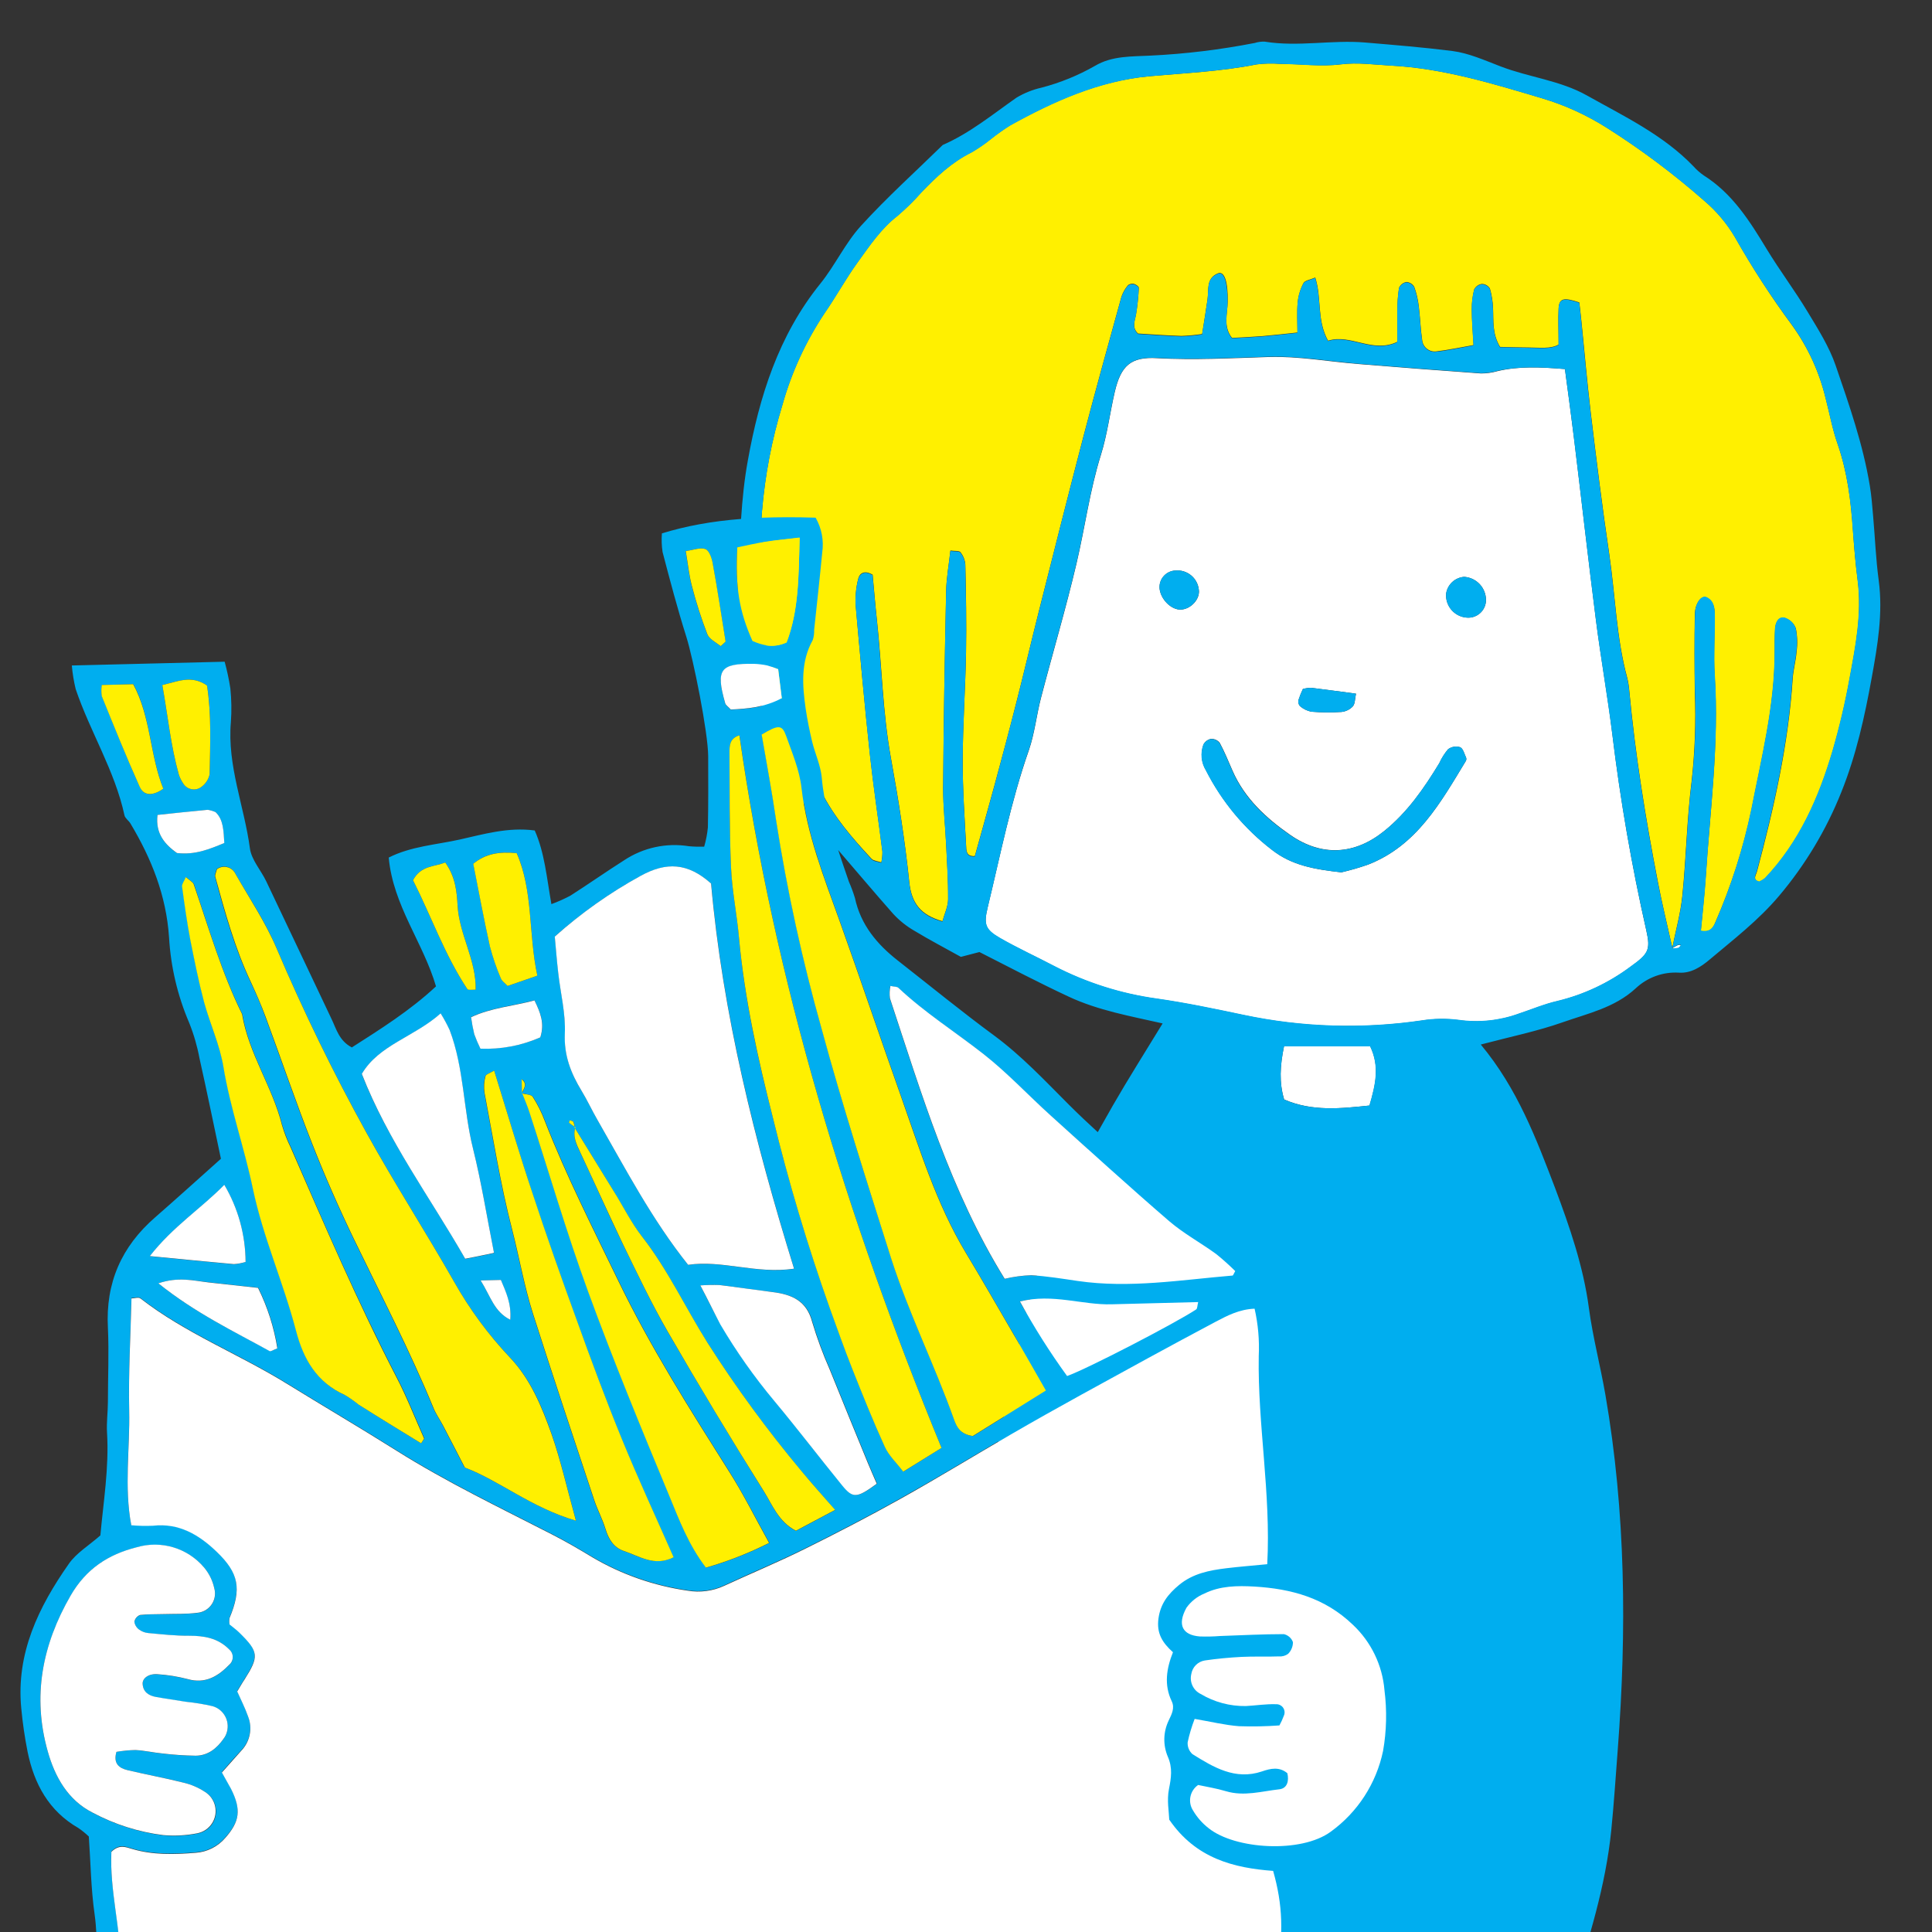
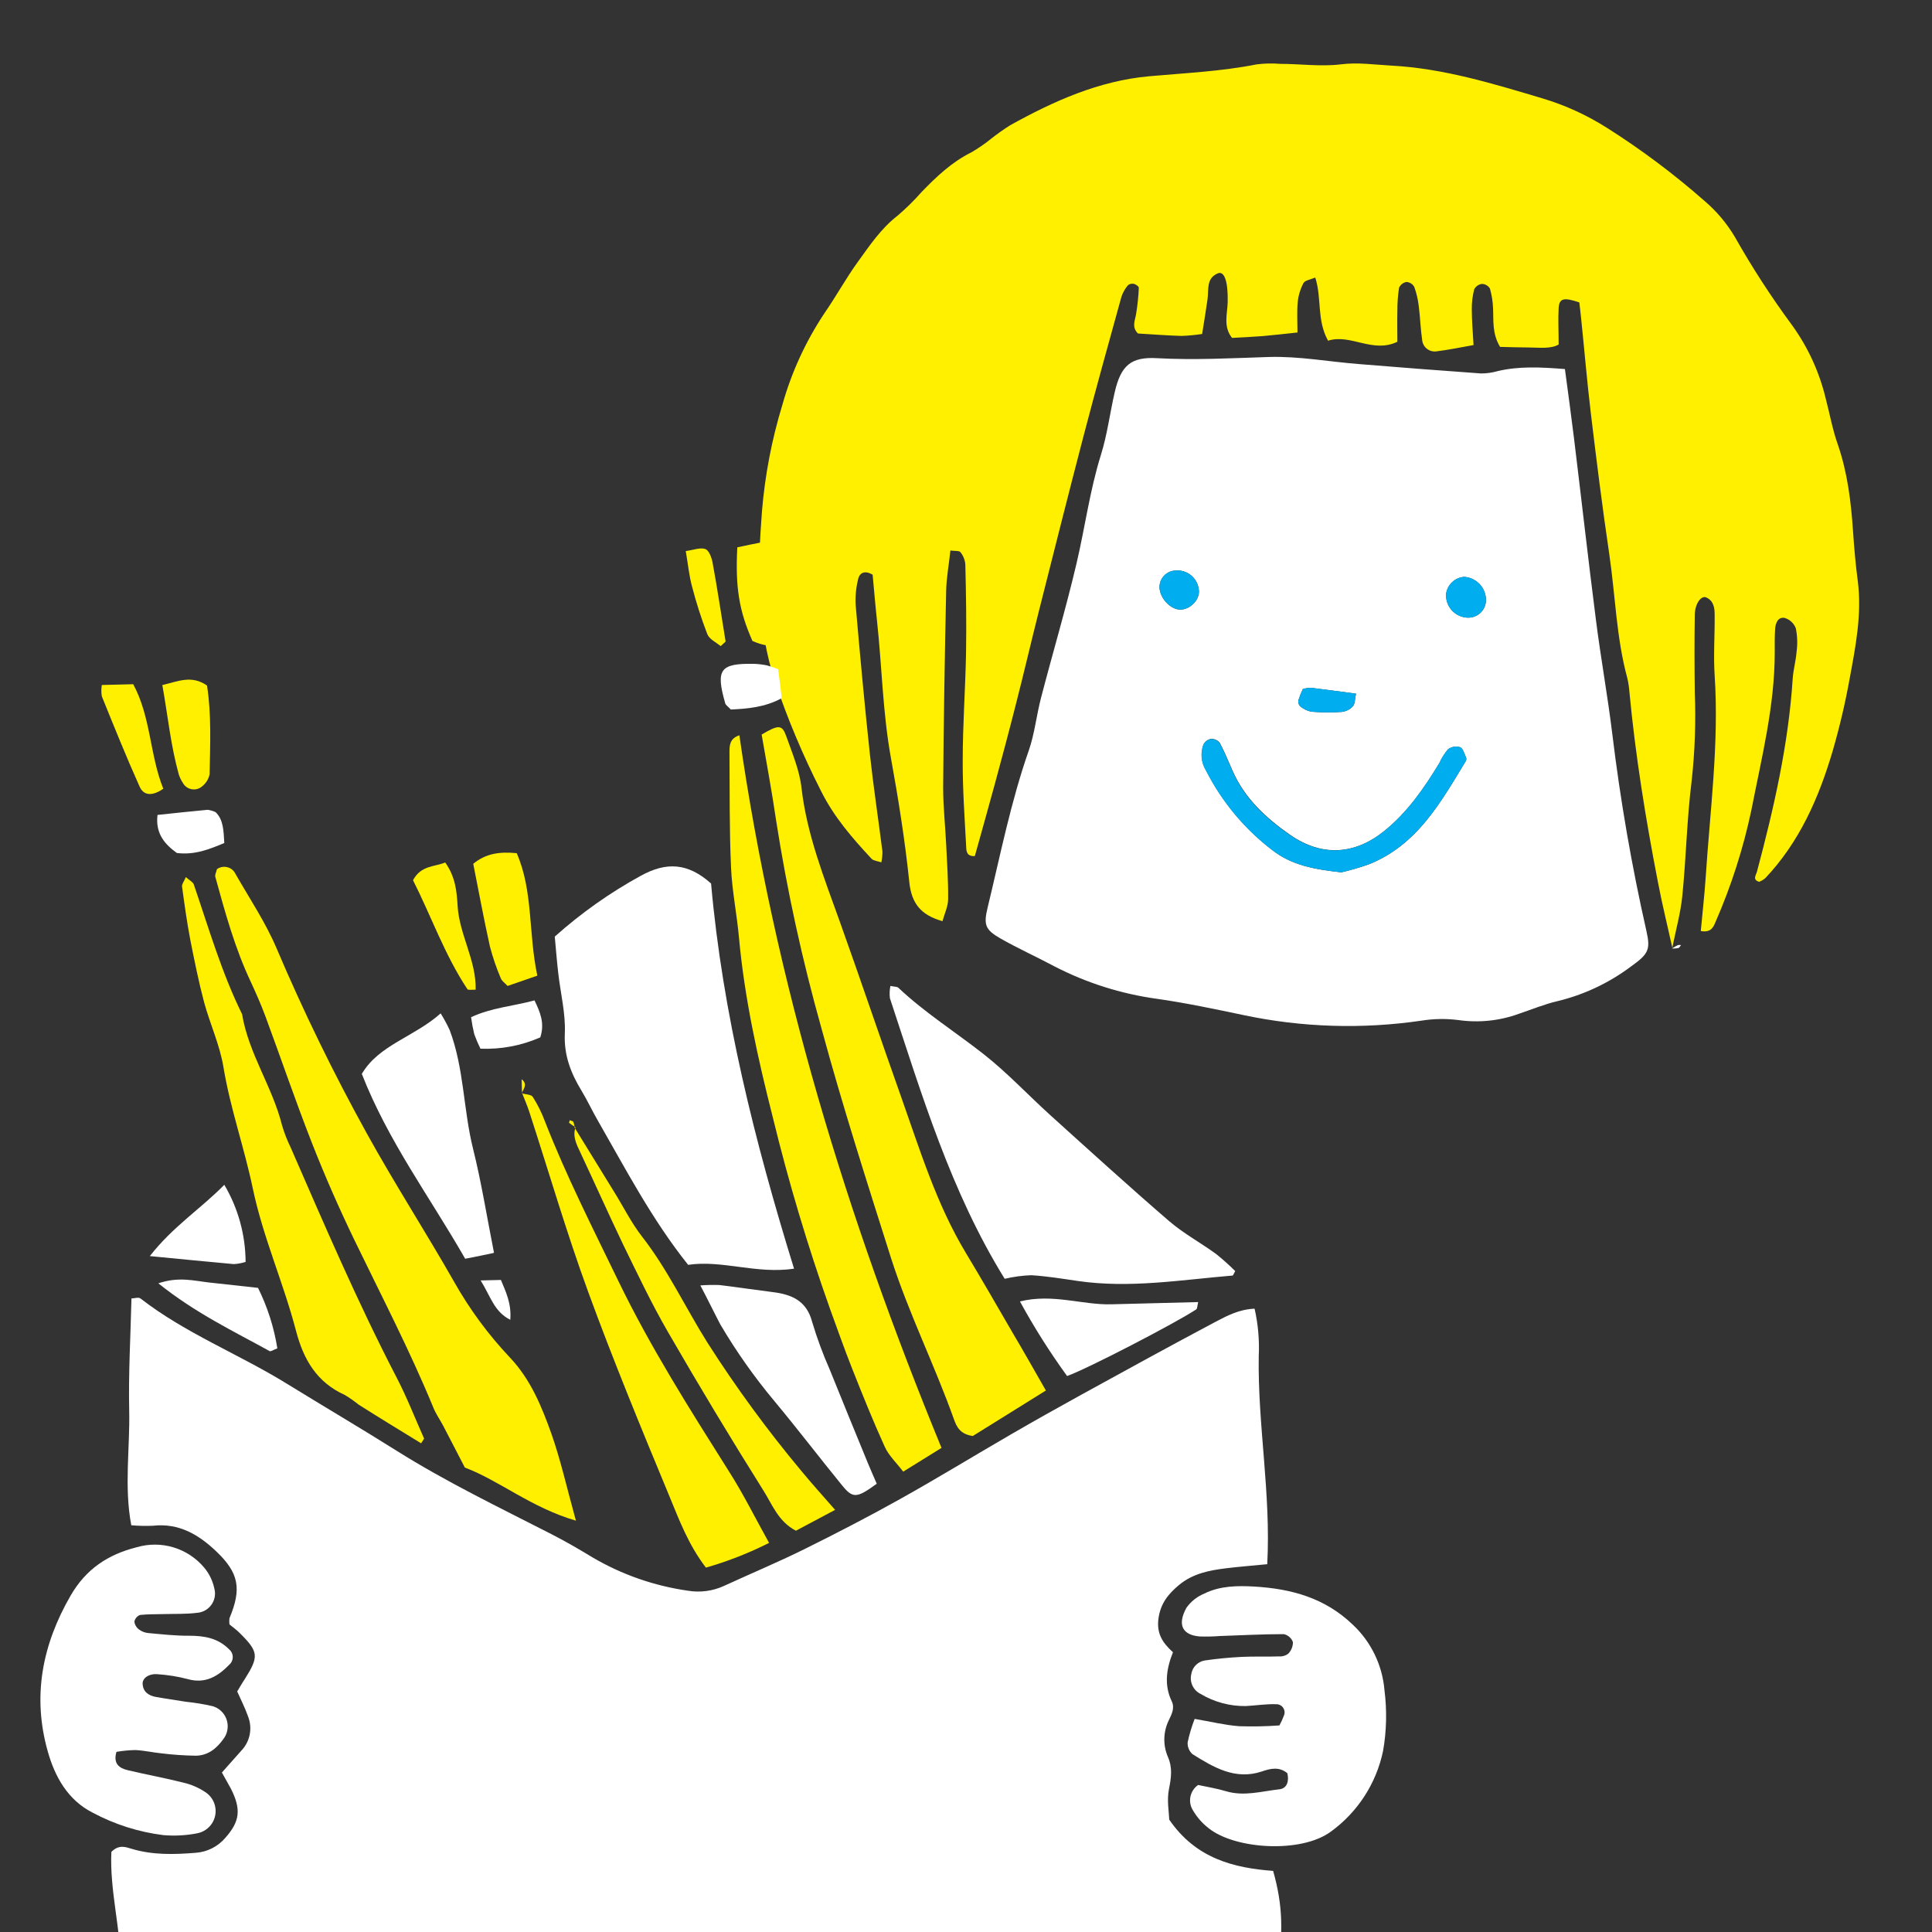
<svg xmlns="http://www.w3.org/2000/svg" id="a" viewBox="0 0 400 400">
  <rect x="0" y="0" width="400" height="400" fill="#333333" stroke="none" />
  <defs>
    <clipPath id="b">
      <rect width="400" height="400" style="fill:none;" />
    </clipPath>
  </defs>
  <g style="clip-path:url(#b); fill:none;">
    <path d="m346.26,196.33c-1-4.56-2.13-9.1-3-13.68-2.54-13.08-4.67-26.23-5.92-39.51-.07-.93-.21-1.86-.43-2.77-2.28-8.4-2.47-17.11-3.73-25.66-1.44-9.7-2.65-19.45-3.82-29.19-.78-6.5-1.32-13-2-19.55-.11-1.15-.26-2.29-.38-3.36-3.26-1.1-4.16-.86-4.28,1.21-.13,2.29,0,4.6,0,7.51-1.61.94-3.94.63-6.2.61-2.05,0-4.09-.08-5.93-.12-1.68-2.83-1.32-5.43-1.45-8-.05-1.38-.27-2.76-.65-4.09-.36-.58-.98-.94-1.66-.95-.68.09-1.27.51-1.59,1.12-.35,1.35-.52,2.75-.5,4.15,0,2.31.21,4.62.36,7.39-2.73.48-5.17,1-7.64,1.3-1.43.22-2.77-.77-2.98-2.2,0-.05-.01-.11-.02-.16-.34-2.31-.4-4.66-.7-7-.16-1.37-.47-2.71-.94-4-.33-.58-.93-.95-1.59-1-.68.11-1.26.56-1.55,1.19-.25,1.6-.36,3.23-.35,4.85-.05,2.06,0,4.12,0,6.34-5.13,2.47-9.67-1.72-14.35-.22-2.39-4.32-1.26-8.76-2.65-13.08-1,.44-2.13.57-2.44,1.15-.65,1.23-1.06,2.57-1.19,3.95-.19,2.06-.05,4.15-.05,6.28-2.7.28-4.93.55-7.18.74-2.09.17-4.19.26-6.37.38-1.88-2.36-.95-5-.9-7.45.09-4.09-.65-6.45-2-5.93-2.53,1.02-1.88,3.42-2.18,5.42-.32,2.29-.71,4.58-1.11,7.15-1.42.21-2.85.35-4.28.4-3-.09-6-.33-9-.5-1.34-1.32-.63-2.64-.4-4,.3-1.82.49-3.65.57-5.49,0-.26-.62-.69-1-.79-.43-.1-.88,0-1.23.26-.6.7-1.06,1.51-1.36,2.38-2.68,9.68-5.37,19.36-7.91,29.08-3.13,12-6.15,24-9.18,36-1.6,6.34-3.08,12.71-4.69,19-1.43,5.66-2.94,11.3-4.47,16.94-1.34,4.94-2.74,9.87-4.11,14.81-1.88.12-1.76-1.29-1.81-2.26-.31-5.84-.73-11.69-.7-17.53,0-7.47.56-15,.69-22.42.1-6.07,0-12.14-.15-18.2-.08-.91-.43-1.78-1-2.5-.27-.35-1.16-.22-2.09-.35-.32,3-.83,5.69-.88,8.44-.29,13.54-.52,27.08-.62,40.61,0,4,.44,7.94.63,11.91.18,3.73.44,7.47.4,11.21,0,1.5-.75,3-1.17,4.57-4.49-1.27-6.41-3.68-6.87-8.1-.89-8.58-2.25-17.13-3.79-25.62-1.73-9.47-1.87-19.08-2.91-28.6-.35-3.23-.61-6.46-.89-9.41-1.78-1.07-2.77-.22-3,.9-.45,1.81-.62,3.67-.5,5.53.89,10.25,1.83,20.5,2.93,30.72.73,6.74,1.75,13.44,2.6,20.16,0,.75-.07,1.5-.23,2.24-.75-.26-1.56-.3-2-.72-4-4.29-7.79-8.65-10.46-14-3.71-7.28-6.89-14.83-9.51-22.57-3.86-11.65-3.67-23.49-2.74-35.43.62-7.46,2.03-14.84,4.22-22,1.89-6.75,4.84-13.16,8.73-19,2.4-3.46,4.42-7.18,6.88-10.58s4.79-6.91,8.2-9.55c1.78-1.52,3.45-3.16,5-4.92,3.09-3.2,6.28-6.23,10.34-8.24,1.4-.82,2.74-1.73,4-2.75,1.28-1.02,2.62-1.97,4-2.84,9-5,18.37-9.21,28.78-10.15,7.44-.67,14.9-1,22.26-2.46,1.61-.21,3.25-.24,4.87-.11,4.19,0,8.45.61,12.57.1,3.57-.45,6.95.08,10.43.26,10.84.58,21.12,3.75,31.38,6.81,4.7,1.41,9.18,3.47,13.32,6.1,7.1,4.5,13.84,9.55,20.15,15.1,2.49,2.12,4.61,4.63,6.28,7.44,3.57,6.32,7.52,12.42,11.83,18.26,3.31,4.57,5.69,9.75,7,15.24.83,3.15,1.4,6.4,2.49,9.47,2,5.8,2.74,11.78,3.15,17.85.24,3.5.53,7,1,10.47.87,6.86-.46,13.53-1.69,20.18-.91,5.06-2.09,10.06-3.52,15-2.87,9.72-6.89,18.88-14,26.37-.36.28-.76.52-1.18.7-1.5-.39-.67-1.41-.48-2.14,3.49-13.11,6.51-26.31,7.39-39.92.12-1.86.66-3.69.8-5.55.22-1.62.17-3.26-.15-4.86-.39-1.04-1.23-1.83-2.29-2.16-1.38-.29-1.93,1.06-2,2.27-.11,1.62-.08,3.26-.08,4.9,0,11.09-2.72,21.76-4.82,32.54-1.69,8.02-4.2,15.84-7.49,23.35-.44,1.08-1,2.12-3,1.76.33-3.62.75-7.27,1-10.93.91-14,2.8-27.92,1.87-42-.28-4.19.05-8.42,0-12.63,0-1.33-.21-2.81-1.73-3.5-1-.48-2.34,1.19-2.38,3.56-.09,5.37-.07,10.76,0,16.13.24,6.07.02,12.16-.64,18.2-1,7.88-1.14,15.86-1.93,23.77-.36,3.69-1.39,7.31-2.12,11l.06-.03Z" style="fill:#fff000;" />
    <path d="m324,76.41c.68,5.13,1.32,9.72,1.88,14.33,1.53,12.53,2.94,25.09,4.54,37.61,1,7.89,2.43,15.73,3.39,23.62,1.66,13.7,4.01,27.3,7.06,40.76.91,4,.37,4.81-3.3,7.45-4.51,3.36-9.65,5.78-15.12,7.1-2.73.63-5.34,1.73-8,2.62-3.98,1.45-8.26,1.89-12.45,1.3-2.55-.33-5.13-.3-7.67.11-12.27,1.8-24.76,1.42-36.89-1.15-5.95-1.25-11.91-2.51-17.92-3.37-7.42-1.02-14.61-3.3-21.26-6.74-3.74-2-7.57-3.71-11.21-5.8-3.11-1.79-3.42-2.83-2.57-6.36,2.64-10.89,4.8-21.89,8.52-32.51,1.22-3.51,1.59-7.31,2.54-10.93,2.41-9.27,5.15-18.46,7.34-27.78,1.76-7.48,2.75-15.13,5.06-22.51,1.32-4.23,1.86-8.69,2.86-13,1.27-5.45,3.32-7.33,8.77-7,7.73.42,15.42,0,23.14-.25,6.24-.19,12.53,1,18.81,1.48,8.37.68,16.74,1.34,25.12,1.93,1.17,0,2.34-.17,3.46-.49,4.36-1.03,8.77-.83,13.9-.42Zm-46.28,104.2c1.87-.43,3.72-.97,5.53-1.6,10.1-3.95,15-12.84,20.22-21.43.12-.21.15-.46.08-.69-.36-.77-.62-1.9-1.23-2.18-.85-.27-1.79-.12-2.51.41-.73.87-1.34,1.84-1.81,2.88-3.17,5.21-6.61,10.2-11.43,14.07-6.14,4.93-12.91,5.3-19.41.81-5-3.48-9.48-7.58-12-13.37-.84-1.92-1.63-3.87-2.62-5.71-.43-.55-1.1-.85-1.8-.83-.68.13-1.25.56-1.57,1.17-.65,1.76-.46,3.73.52,5.33,3.28,6.47,7.96,12.12,13.72,16.53,4.14,3.23,8.88,4,14.3,4.61h.01Zm25.41-61.18c-1.89.15-3.43,1.58-3.72,3.45-.21,2.54,1.68,4.77,4.22,4.98.11,0,.22.01.34.02,2.03.01,3.68-1.62,3.69-3.65,0-.14,0-.29-.02-.43-.22-2.37-2.14-4.23-4.52-4.37h.01Zm-33.38,23.22c-.35.73-.66,1.49-.91,2.27-.1.45,0,.92.3,1.27.67.58,1.48.98,2.35,1.16,2.08.17,4.17.19,6.26.05.89-.09,1.72-.5,2.34-1.15.48-.55.42-1.55.66-2.63-3.4-.45-6.35-.86-9.31-1.22-.57.01-1.15.1-1.7.25h.01Zm-25.23-16.44c2.08-.11,4-2.23,3.68-4.15-.27-2.4-2.41-4.15-4.82-3.94-1.9.07-3.38,1.66-3.31,3.56,0,.02,0,.05,0,.07.17,2.3,2.43,4.56,4.44,4.46h.01Z" style="fill:#fff;" />
-     <path d="m265.84,216.64h17.86c2,4.15,1.1,8-.15,12.25-5.89.61-11.8,1.29-17.67-1.25-1.08-3.53-.88-6.95-.04-11Z" style="fill:#fff;" />
    <path d="m346.24,196.32c.37-.24.75-.45,1.14-.65.21-.04.44-.04.65,0-.17.21-.32.54-.54.61-.4.08-.82.11-1.23.1l-.02-.06Z" style="fill:#fff;" />
    <path d="m277.71,180.61c-5.42-.62-10.16-1.38-14.3-4.59-5.77-4.4-10.47-10.04-13.76-16.51-.98-1.6-1.17-3.57-.52-5.33.31-.61.89-1.05,1.57-1.18.7-.02,1.37.28,1.8.83,1,1.84,1.78,3.79,2.62,5.71,2.51,5.79,6.95,9.89,12,13.37,6.5,4.49,13.27,4.12,19.41-.81,4.82-3.87,8.26-8.86,11.43-14.07.47-1.06,1.1-2.04,1.85-2.92.72-.53,1.66-.68,2.51-.41.61.28.87,1.41,1.23,2.18.07.23.04.48-.08.69-5.21,8.59-10.12,17.48-20.22,21.43-1.82.64-3.67,1.17-5.54,1.61Z" style="fill:#00aeef;" />
    <path d="m303.12,119.43c2.38.14,4.3,2.01,4.51,4.38.23,2.01-1.22,3.83-3.24,4.06-.14.02-.29.02-.43.02-2.55-.02-4.6-2.11-4.58-4.66,0-.11,0-.22.02-.34.29-1.88,1.83-3.31,3.72-3.46Z" style="fill:#00aeef;" />
    <path d="m269.74,142.65c.55-.15,1.12-.24,1.69-.25,3,.36,5.91.77,9.31,1.22-.24,1.08-.18,2.08-.66,2.63-.62.65-1.45,1.06-2.34,1.15-2.09.14-4.18.12-6.26-.05-.87-.18-1.68-.58-2.35-1.16-.29-.35-.4-.82-.3-1.27.25-.78.56-1.54.91-2.27Z" style="fill:#00aeef;" />
    <path d="m244.51,126.21c-2,.1-4.27-2.16-4.45-4.46-.11-1.9,1.35-3.52,3.24-3.63.02,0,.05,0,.07,0,2.41-.21,4.55,1.54,4.82,3.94.29,1.94-1.6,4.04-3.68,4.15Z" style="fill:#00aeef;" />
-     <path d="m388.96,120.1c-.59-4.39-.76-8.84-1.15-13.26-.18-2.09-.34-4.19-.68-6.26-1.41-8.56-4.27-16.74-7.07-24.89-1.35-3.93-3.66-7.57-5.83-11.16-2.65-4.4-5.76-8.53-8.43-12.92-3.53-5.83-7.12-11.55-13.07-15.3-.77-.54-1.48-1.16-2.1-1.86-6.28-6.53-14.35-10.35-22.08-14.69-5.56-3.12-11.97-3.75-17.84-6-3.3-1.26-6.6-2.76-10-3.2-6-.76-12.09-1.25-18.09-1.76-6.86-.58-13.85.95-20.79-.18-.7-.03-1.4.07-2.07.28-7.09,1.38-14.28,2.26-21.5,2.61-3.91.21-8.02,0-11.6,2.15-3.46,1.97-7.15,3.47-11,4.48-1.83.41-3.58,1.11-5.19,2.07-4.97,3.47-9.66,7.35-15.28,9.8-5.67,5.55-11.59,10.87-16.92,16.73-3.27,3.57-5.37,8.2-8.44,12-8.67,10.74-12.63,23.43-15,36.61-.73,3.97-1.13,8.02-1.4,12.09-6.1.48-11.41,1.46-16.39,2.99-.1,1.29-.06,2.59.14,3.87,1.54,5.88,3.09,11.76,4.92,17.55,1.45,4.61,4.5,19.8,4.52,24.71.02,4.91.04,9.83-.06,14.74-.13,1.35-.39,2.69-.77,4-1.05.02-2.11,0-3.16-.1-4.68-.75-9.46.29-13.41,2.91-3.75,2.38-7.39,4.94-11.13,7.33-1.27.67-2.58,1.26-3.93,1.75-.98-5.53-1.4-10.63-3.45-15.25-5.54-.74-10.68.8-15.54,1.88-4.86,1.08-10.07,1.39-14.69,3.73.91,9.96,7.13,17.56,9.79,26.67-5.43,5.05-11.52,8.86-17.43,12.64-2.64-1.4-3.19-3.79-4.19-5.87-4.52-9.51-8.99-19.02-13.52-28.51-1.1-2.31-3.07-4.45-3.39-6.84-1.17-8.73-4.72-17.13-3.94-26.13.17-2.33.13-4.67-.11-7-.29-1.86-.68-3.7-1.18-5.51l-31.64.78c.14,1.65.41,3.28.8,4.89,2.99,8.85,8.1,16.87,10.1,26.13.13.62.88,1.09,1.23,1.68,4.36,7.29,7.42,14.91,8,23.6.35,6.08,1.76,12.06,4.16,17.66.96,2.39,1.68,4.87,2.15,7.4,1.52,6.77,2.92,13.65,4.43,20.77-4.55,4.06-9.03,8.12-13.61,12.12-6.98,6.06-10.29,13.57-9.79,22.87.24,5.12,0,10.27,0,15.4-.01,2.11-.31,4.22-.18,6.32.44,7.27-.77,14.45-1.38,21.27-2.41,2.12-4.97,3.64-6.52,5.87-6.26,8.92-10.96,18.53-9.86,29.92.28,3.02.72,6.02,1.31,9,1.36,6.66,4.39,12.27,10.53,15.8.76.52,1.48,1.11,2.15,1.75.38,5.44.44,10.84,1.2,16.14.79,5.47.08,11.13,1.79,17,8.69-.7,17.43-.48,26.08.66,5.33.68,10.75.56,16.07,1.27,12.54,1.56,25.2,1.89,37.8,1,11.41-.73,22.73-2.79,34.18-3.42,3.49-.19,6.94-1.21,10.43-1.3,10.53-.26,21.06-.34,31.6-.34,8.85,0,17.7.89,26.56.7.31,3.69.85,7.36,2.65,10.83,3.54.96,7.1.09,10.54.53,5.2.67,10.29-1.22,15.29-.84,5.12.48,10.25.68,15.39.59,2.32-.09,4.66.05,7,.05,5.84-.09,11.68-.13,17.52-.36,7.7-.31,15.36-1.43,23.1-.49,3.69.41,7.51.92,11.14.41,4.62-.65,9.17-1.08,13.39-.33,3.67-2.69,4.28-6.44,5.4-10,3.46-10.93,6.91-21.86,8.07-33.33.56-5.58.92-11.18,1.35-16.78,1.87-24.58,1.65-49.09-2.56-73.45-1.04-5.99-2.6-11.9-3.41-17.9-1.14-8.65-4-16.89-7-24.89-3.89-10.17-7.77-20.57-15.39-29.72,6.28-1.65,11.78-2.78,16.97-4.61,5.19-1.83,10.72-3,15.08-7,2.42-2.29,5.68-3.48,9-3.27,2.44.16,4.52-1.18,6.32-2.7,4.99-4.21,10.09-8.11,14.4-13.21,5.42-6.42,9.77-13.67,12.88-21.48,3.09-7.68,4.84-15.68,6.29-23.68,1.2-6.61,2.37-13.35,1.44-20.21Zm-236.31-6.74c.15-.03.31-.07.46-.1-.09,1.95-.18,3.9-.28,5.84-.04,1.05-.04,2.09-.02,3.14-.3-2.6-.33-5.45-.16-8.88Zm58.49,156.09c.72-.18,1.44-.3,2.14-.4-.25.96-.5,1.91-.74,2.87-.47-.82-.95-1.64-1.41-2.47Zm6.26-14.24c-.98,2.96-1.9,5.93-2.76,8.93-.4-.03-.79-.07-1.19-.1-1.84.07-3.68.32-5.47.74-11.19-18.08-17.18-38.2-23.76-58.08-.11-.85-.07-1.71.1-2.55.8.17,1.38.12,1.65.38,5.45,5.14,11.78,9.13,17.64,13.73,4.9,3.87,9.24,8.51,13.9,12.72,2.59,2.34,5.18,4.68,7.78,7.02-3,5.53-5.79,11.17-7.89,17.21Zm66.11-26.32c-5.89.61-11.8,1.29-17.67-1.25-1-3.53-.83-6.95,0-11h17.82c2,4.15,1.1,7.95-.15,12.25Zm-53.11,0c-1.04,1.84-2.09,3.67-3.12,5.51-2.04-1.86-4.05-3.76-6.01-5.72-4.95-4.95-9.72-10.06-15.41-14.26-6.78-4.99-13.31-10.33-19.94-15.52-4.34-3.39-7.73-7.43-8.92-13-.35-1.14-.76-2.25-1.24-3.34-.75-2.19-1.51-4.37-2.22-6.56,3.81,4.41,7.55,8.87,11.41,13.23,1.27,1.37,2.73,2.54,4.35,3.47,3.19,1.93,6.5,3.66,9.64,5.41l3.84-1c6.38,3.25,12.42,6.41,18.51,9.25,6.09,2.84,12.75,4.02,19.42,5.53-3.62,5.94-7.09,11.4-10.31,17Zm-56.52-38.18c4.33,12.09,8.42,24.26,12.72,36.35,3.9,10.96,7.31,22.2,13.38,32.3,3.37,5.59,6.62,11.26,9.9,16.9.39.68.78,1.36,1.17,2.04-.64,2.93-1.23,5.87-1.75,8.82-.4,2.1-.96,4.17-1.49,6.25l-6.35,3.96c-2.64-.38-3.35-1.91-3.9-3.44-4-11.23-9.36-21.9-13-33.3-5.04-15.79-10.07-31.57-14.41-47.57-3.99-14.17-7.14-28.56-9.41-43.1-.88-6-2-11.96-3-17.82.68-.4,1.25-.72,1.74-.96,1.69,4.36,3.6,8.63,5.73,12.8.39.85.81,1.68,1.26,2.5,1.45,8.41,4.56,16.31,7.41,24.27Zm-54.79,42.97c2.64,4.27,5.27,8.55,7.89,12.84,1.96,3.18,3.64,6.56,5.91,9.48,5.35,6.83,8.95,14.72,13.57,22,5.91,9.26,12.4,18.13,19.44,26.57,2.2,2.62,4.47,5.16,7,8.07l-8.11,4.32c-3.62-1.87-4.88-5.37-6.67-8.22-6.81-10.9-13.44-21.9-19.87-33-3.38-5.85-6.25-11.97-9.25-18.06-3.05-6.27-5.83-12.67-8.83-19-.78-1.62-1.59-3.15-1.08-5Zm-1.22-1.2c-.07-.05.12-.36.12-.55.27.11.67.16.76.36.11.3.17.62.21.94-.37-.24-.74-.48-1.09-.75Zm42.58,57.65c-4.18-5-7.95-10.33-11.25-15.95-1.36-2.37-2.54-4.85-4.2-8.05,1.34-.1,2.69-.13,4.03-.08,3.65.46,7.32,1.02,11,1.46,3.96.49,7.06,1.8,8.21,6.22,1,3.34,2.21,6.62,3.62,9.81,2.6,6.47,5.26,12.92,7.9,19.37.6,1.46,1.25,2.91,1.84,4.28-4.15,2.98-4.93,3.09-7.15.37-4.75-5.76-9.27-11.69-14-17.43Zm16.03-6.74c-1.63-4.13-3.11-8.33-4.63-12.5-4.62-12.98-8.57-26.18-11.84-39.56-3.13-12.17-5.87-24.55-7-37.17-.43-4.87-1.44-9.71-1.65-14.59-.32-7.92-.27-15.86-.32-23.8,0-1.37.05-2.86,2.05-3.54,7.28,50.93,22.15,99.65,41.84,147.54l-7.89,4.92c-1.39-1.84-2.99-3.32-3.82-5.15-2.42-5.31-4.59-10.73-6.74-16.15Zm-21.49-145.91c.03.12.06.24.1.36.77,2.81,1.64,5.59,2.59,8.34-2.16.52-4.31.66-6.37.76-.59-.64-1.05-.91-1.16-1.29-1.89-6.65-1.15-8.13,4.84-8.17Zm5.52,3.83c-.36-1.1-.68-2.19-.97-3.29.53.16,1.06.33,1.57.53.24,1.89.49,3.89.75,6.04-.05.03-.1.05-.15.07-.4-1.12-.82-2.23-1.2-3.35Zm2.34-8.28c-1.61.72-3.02.8-4.32.58-1.34-7.02-1.5-14.09-1.17-21.21.37-.07.74-.13,1.11-.19,2.08-.33,4.08-.51,7.08-.87-.2,8-.17,15.1-2.7,21.7Zm-16.43-1.74c-1.25-3.25-2.31-6.56-3.18-9.93-.59-2.21-.81-4.51-1.28-7.27,1.6-.21,3.06-.8,4.06-.41.76.27,1.31,1.85,1.5,2.85.98,5.42,1.81,10.87,2.69,16.3l-1,.94c-.95-.77-2.37-1.45-2.79-2.48Zm-13.7,50.03c5.25-2.87,9.69-2.7,14.52,1.62,2.38,26.88,9.04,53.29,17.18,79.75-7.86,1.15-14.93-1.85-21.93-.8-7.51-9.41-12.91-19.79-18.72-29.91-1.16-2.03-2.15-4.15-3.36-6.15-2.21-3.65-3.65-7.31-3.45-11.82.19-4.14-.89-8.33-1.36-12.51-.29-2.57-.49-5.08-.72-7.57l-.02-.02c5.46-4.86,11.45-9.09,17.86-12.59Zm-4.64,83.88c6.64,13.72,14.76,26.52,22.86,39.36,2.96,4.69,5.46,9.68,8.36,14.89-4.19,2.11-8.57,3.83-13.08,5.12-3.66-4.79-5.56-9.88-7.56-14.79-5.82-14.03-11.61-28.07-16.82-42.32-4.49-12.3-8.2-24.86-12.2-37.3-.42-1.3-.97-2.54-1.46-3.82.74.25,1.84.27,2.2.78,1,1.58,1.84,3.25,2.49,5,4.42,11.33,9.92,22.15,15.21,33.08Zm-27.81-38.93c-.17-1.14-.11-2.3.18-3.41.09-.42.97-.66,1.86-1.2,2.69,8.73,5.2,17.2,7.95,25.57,2.86,8.65,5.89,17.24,9,25.8,3.03,8.35,6.11,16.74,9.45,24.92,3.34,8.18,7.07,16.2,10.71,24.47-4.01,1.97-7.08-.24-10.27-1.3-2.17-.72-3.21-2.48-3.86-4.64-.61-2-1.63-3.86-2.29-5.86-4.27-12.86-8.57-25.71-12.69-38.62-1.83-5.75-2.85-11.73-4.36-17.58-2.39-9.26-3.88-18.75-5.68-28.15Zm5.38,46.98c-3.37-1.7-4.04-4.8-6.14-8.15l4.2-.1c.94,2.43,2.21,4.84,1.94,8.25Zm2.43-49.81c1.16.92.49,1.83.07,2.72-.06-.88-.07-1.76-.07-2.72Zm3.78-8.66c-3.9,1.7-8.14,2.48-12.39,2.3-.48-.98-.91-1.98-1.28-3-.28-1.16-.5-2.34-.66-3.52,4.29-1.99,8.66-2.26,13.13-3.48,1.2,2.55,2.2,4.79,1.2,7.7Zm-4.86-38.14c3.42,7.91,2.37,16.6,4.25,25.36l-6.14,2.13c-.56-.62-1.19-1.04-1.42-1.62-.91-2.13-1.65-4.32-2.24-6.56-1.25-5.63-2.3-11.31-3.45-17.11,2.6-2.2,5.46-2.54,9-2.2Zm-21.49,5.6c1.67-3.09,4.38-2.74,6.67-3.67,2.14,2.94,2.39,6.09,2.56,8.94.34,5.98,3.88,11.28,3.74,17.39-.85-.04-1.56.1-1.71-.1-4.72-7.12-7.52-15.18-11.26-22.56Zm5.72,27.62c.69,1.1,1.31,2.25,1.86,3.43,2.95,7.91,2.84,16.43,4.84,24.55,1.74,6.95,2.86,14.06,4.33,21.5.13-.25.05.13-.09.13-1.78.39-3.57.74-5.86,1.19v-.05c-7.31-12.86-15.92-24.28-21.4-38.22,3.51-6.04,10.86-7.65,16.32-12.53Zm-42.44-28.86c2.9,5,6.21,9.94,8.45,15.27,5.56,13.08,11.79,25.87,18.67,38.31,5.74,10.42,12.2,20.42,18.09,30.77,3.22,5.71,7.12,11,11.63,15.75,4.28,4.51,6.63,10.21,8.63,15.92,1.88,5.45,3.14,11.13,5,17.84l-.02-.02c-9.32-2.73-15.87-8.32-23.07-11.02-1.75-3.37-3.12-6.06-4.52-8.72-.63-1.24-1.47-2.4-2-3.69-4.89-11.88-10.82-23.27-16.41-34.83-3.14-6.51-6.06-13.16-8.7-19.89-3.41-8.68-6.41-17.52-9.65-26.27-.86-2.4-1.9-4.76-3-7.08-3.32-7-5.39-14.43-7.39-21.85-.1-.39.18-.88.34-1.55.18-.14.37-.25.58-.33,1.32-.55,2.83.08,3.37,1.39Zm-5.93-39.07c.94,5.97.65,12.19.54,18.39-.24,1.09-.89,2.05-1.81,2.68-.02.02-.05.03-.07.04-1.21.76-2.81.4-3.57-.81-.39-.57-.7-1.19-.92-1.84-1.68-6-2.28-12.17-3.42-18.56,3.25-.74,6.01-2.14,9.25.1Zm-13.94,20.87c-2.8-6.14-5.27-12.4-7.8-18.64-.13-.77-.13-1.57,0-2.34l6.5-.16c3.63,6.78,3.39,14.64,6.19,21.64-2.04,1.4-3.96,1.7-4.89-.5Zm3.69,5.92c3.54-.37,6.96-.72,10.37-1.06.56.08,1.11.24,1.63.48,1.64,1.57,1.65,3.83,1.81,6.4-3.08,1.26-6,2.51-9.81,2.07-2.38-1.73-4.48-3.94-4-7.89Zm9.72,38.83c-1.13-4.26-2.02-8.6-2.86-12.93-.71-3.66-1.21-7.36-1.71-11.05-.06-.51.43-1.09.79-1.95.73.67,1.46,1,1.64,1.52,3.06,9.05,5.72,18.26,10,26.86,1.35,8.19,6.27,15.06,8.27,23,.47,1.55,1.06,3.05,1.77,4.5,6.94,16.05,13.88,32.1,21.94,47.64,2.14,4.11,3.82,8.45,5.71,12.68l-.69,1c-4.32-2.65-8.64-5.28-12.86-7.97-.91-.73-1.86-1.4-2.86-2-5.8-2.62-8.55-7.31-10.12-13.31-2.59-9.92-6.83-19.36-8.94-29.45-1.76-8.44-4.67-16.59-6.08-25.14-.78-4.56-2.8-8.9-4-13.4Zm15.14,71.58c-.81.3-1.35.71-1.6.57-7.55-4.11-15.37-7.82-23.09-14,4.22-1.42,7.32-.54,10.5-.21l10.19,1.12c1.96,3.95,3.31,8.17,4,12.52Zm-11.03-33.8c2.85,4.83,4.37,10.33,4.41,15.94-.79.25-1.6.42-2.43.48-5.52-.49-11.04-1.05-17.4-1.66,4.77-6.12,10.59-9.83,15.42-14.76Zm-27.25,129.99c-5.15-2.64-7.81-7.44-9.28-12.64-3.28-11.38-1.19-22.07,4.72-32.3,3.19-5.53,7.75-8.52,13.65-10,5.09-1.51,10.58.14,14,4.2,1.03,1.23,1.75,2.7,2.09,4.27.07.25.12.5.14.76.19,2.2-1.44,4.14-3.64,4.33-2.31.27-4.66.2-7,.27-1.63.05-3.27-.03-4.87.18-.61.23-1.05.75-1.18,1.39.09.66.45,1.26,1,1.65.56.41,1.23.65,1.92.71,2.78.25,5.57.55,8.36.55,3.16-.03,6.04.46,8.33,2.81.06.05.13.11.18.17.79.83.77,2.15-.06,2.94-2.37,2.45-5.01,4.11-8.72,3.05-2.03-.53-4.1-.86-6.19-1-1.85-.19-3.18.8-3.11,2,.1,1.7,1.26,2.42,2.73,2.7,2.06.41,4.14.68,6.22,1,1.86.19,3.7.49,5.52.91.5.14.98.38,1.4.69,1.92,1.43,2.31,4.14.88,6.06-1.41,1.98-3.23,3.5-5.77,3.5-2.32-.04-4.63-.19-6.93-.47-1.85-.18-3.68-.61-5.53-.7-1.32.02-2.64.13-3.94.35-.72,2.45.58,3.38,2.31,3.79,3.85.92,7.75,1.59,11.58,2.59,1.59.37,3.09,1.02,4.45,1.92,1.17.7,1.98,1.88,2.21,3.23.43,2.55-1.28,4.96-3.83,5.4-2.3.45-4.66.57-7,.37-5.13-.65-10.09-2.23-14.64-4.68Zm180.91,33.07c-7.71-.26-15.42-.6-23.14-.8-6.3-.16-12.61-.1-18.92-.25-8.93-.21-17.72,1.33-26.57,2-1.37.26-2.77.41-4.17.43-6.86-.68-13.48,1.03-20.17,1.93-10.67,1.37-21.46,1.57-32.18.6-6.28-.52-12.58-.93-18.87-1.45-9.08-.74-18.17-1.5-27.24-2.33-1.29-.28-2.55-.69-3.76-1.22l-.02-.02c-.06-8.09-2.37-16.03-2.01-23.96,1.6-1.62,2.95-1.01,4.24-.62,4.35,1.3,8.78,1.17,13.23.81,2.37-.17,4.57-1.28,6.11-3.08,3.05-3.39,3.35-5.85,1.18-10.17-.53-1.04-1.14-2.04-1.88-3.37,1.28-1.5,2.62-3.01,4-4.5,1.85-1.91,2.39-4.72,1.39-7.18-.61-1.74-1.47-3.4-2.22-5.1.53-.92,1.03-1.72,1.53-2.5,3-4.74,2.88-5.7-1-9.59-.66-.66-1.42-1.21-2.12-1.79-.07-.43-.07-.88,0-1.31,2.55-6.1,1.92-9.35-2.7-13.77-3.68-3.52-7.78-5.95-13.16-5.35-1.49.06-2.99.03-4.48-.1-1.51-8-.26-15.92-.43-23.77-.17-7.68.28-15.37.47-23.19.56,0,1.45-.32,1.86,0,9.3,7.22,20.31,11.49,30.24,17.61,7.56,4.66,15.22,9.16,22.73,13.88,10.31,6.49,21.27,11.75,32.08,17.29,2.9,1.48,5.73,3.12,8.51,4.81,6.06,3.57,12.77,5.91,19.73,6.91,2.56.44,5.2.09,7.56-1,5.51-2.57,11.12-4.88,16.56-7.57,6.7-3.32,13.35-6.76,19.87-10.4,6.86-3.83,13.58-7.89,20.35-11.86-.1.57-.18,1.14-.24,1.71-1.12,9.95-2.44,20-2.5,30-.11,12.89-2.6,25.61-2,38.51.11,2.54-.47,5.11-.33,7.65.61,10.26,1.27,20.53,2.12,30.77.03.45.07.91.1,1.36-1.25.09-2.5.09-3.75-.02Zm137.46-208.27c-4.51,3.36-9.65,5.78-15.12,7.1-2.72.62-5.33,1.73-8,2.62-3.97,1.44-8.23,1.89-12.41,1.3-2.55-.33-5.13-.3-7.67.11-12.27,1.8-24.76,1.42-36.89-1.15-5.92-1.25-11.92-2.51-17.92-3.37-7.42-1.02-14.61-3.3-21.26-6.74-3.74-1.95-7.57-3.71-11.21-5.8-3.11-1.79-3.42-2.83-2.57-6.36,2.62-10.89,4.78-21.89,8.47-32.51,1.22-3.51,1.59-7.31,2.54-10.93,2.41-9.27,5.15-18.46,7.34-27.78,1.76-7.51,2.75-15.13,5.06-22.51,1.32-4.21,1.86-8.67,2.86-13,1.27-5.41,3.32-7.29,8.77-7,7.73.42,15.42-.02,23.14-.25,6.24-.19,12.53.97,18.81,1.48,8.37.68,16.74,1.34,25.12,1.93,1.17,0,2.34-.17,3.46-.49,4.39-.97,8.8-.79,13.92-.36.67,5.13,1.31,9.72,1.87,14.36,1.54,12.53,2.94,25.09,4.54,37.61,1.01,7.89,2.39,15.73,3.39,23.62,1.66,13.67,4.02,27.24,7.06,40.67.91,4.03.37,4.81-3.3,7.45Zm9.93-3.89c-.4.08-.82.11-1.23.1h0s0-.04-.01-.06c.37-.23.75-.45,1.13-.65.21-.04.44-.04.65,0-.17.21-.32.54-.54.61Zm35.42-55.81c-.91,5.06-2.09,10.06-3.52,15-2.87,9.72-6.89,18.88-14,26.37-.36.28-.76.52-1.18.7-1.48-.39-.67-1.41-.48-2.14,3.49-13.11,6.51-26.31,7.39-39.92.12-1.86.66-3.69.8-5.55.22-1.62.17-3.26-.15-4.86-.39-1.04-1.23-1.83-2.29-2.16-1.36-.29-1.91,1.06-2,2.27-.08,1.62-.08,3.26-.08,4.9.01,11.09-2.72,21.76-4.82,32.54-1.67,8.01-4.15,15.83-7.41,23.34-.48,1.08-1.06,2.12-3,1.76.34-3.62.76-7.27,1-10.93.87-14,2.8-27.91,1.87-42-.25-4.19.08-8.42,0-12.63-.03-1.33-.21-2.81-1.73-3.5-1.05-.44-2.38,1.19-2.38,3.56-.13,5.37-.11,10.76,0,16.13.24,6.07.02,12.16-.64,18.2-1.01,7.88-1.14,15.86-1.93,23.77-.36,3.72-1.39,7.34-2.12,10.99-1.01-4.53-2.12-9.05-3-13.53-2.54-13.08-4.67-26.23-5.92-39.51-.07-.93-.21-1.86-.43-2.77-2.28-8.4-2.47-17.11-3.73-25.66-1.44-9.7-2.65-19.45-3.82-29.19-.8-6.55-1.34-13.03-2-19.55-.11-1.15-.26-2.29-.38-3.36-3.28-1.1-4.16-.86-4.28,1.21-.1,2.29,0,4.6,0,7.51-1.61.94-3.94.61-6.2.61-2.05-.02-4.09-.12-5.93-.12-1.68-2.86-1.32-5.46-1.45-8-.05-1.38-.27-2.76-.65-4.09-.36-.58-.98-.94-1.66-.95-.68.09-1.27.51-1.59,1.12-.35,1.35-.52,2.75-.5,4.15,0,2.31.21,4.62.36,7.39-2.73.48-5.17,1.04-7.64,1.3-.05,0-.11.01-.16.02-1.44.13-2.71-.94-2.84-2.38-.34-2.33-.4-4.68-.7-7-.16-1.37-.47-2.71-.94-4-.33-.58-.93-.95-1.59-1-.68.11-1.26.56-1.55,1.19-.25,1.6-.36,3.23-.35,4.85v6.34c-5.13,2.47-9.67-1.72-14.35-.22-2.39-4.32-1.26-8.76-2.65-13.08-1,.44-2.13.57-2.44,1.15-.65,1.23-1.06,2.57-1.19,3.95-.19,2.06-.05,4.15-.05,6.28-2.7.28-4.93.55-7.18.74-2.09.17-4.19.26-6.37.38-1.9-2.36-.9-4.98-.9-7.45,0-4.09-.69-6.45-2-5.93-2.53,1-1.88,3.44-2.17,5.44-.32,2.29-.71,4.58-1.11,7.15-1.42.21-2.85.35-4.28.4-3.07-.09-6.08-.33-9-.5-1.34-1.34-.63-2.66-.4-4,.3-1.82.49-3.65.57-5.49,0-.26-.6-.69-1-.79-.43-.1-.88,0-1.23.26-.6.7-1.06,1.51-1.36,2.38-2.68,9.68-5.37,19.36-7.91,29.08-3.13,12-6.18,24-9.18,36-1.6,6.29-3.08,12.66-4.69,19-1.47,5.66-2.94,11.3-4.47,16.94-1.34,4.94-2.74,9.87-4.11,14.81-1.88.12-1.76-1.26-1.81-2.26-.31-5.84-.7-11.69-.7-17.53.03-7.42.56-14.95.69-22.42.1-6.07-.02-12.14-.15-18.2-.08-.91-.43-1.78-1-2.5-.27-.35-1.16-.22-2.09-.35-.32,2.96-.83,5.69-.88,8.44-.29,13.54-.52,27.08-.62,40.61-.03,3.97.44,7.91.63,11.91.18,3.73.4,7.47.4,11.21-.02,1.5-.75,3-1.17,4.57-4.49-1.27-6.41-3.68-6.87-8.1-.89-8.62-2.25-17.13-3.79-25.62-1.73-9.47-1.91-19.08-2.91-28.6-.35-3.23-.61-6.41-.89-9.41-1.74-1.1-2.73-.22-3,.9-.45,1.81-.62,3.67-.5,5.53.93,10.25,1.83,20.5,2.93,30.72.73,6.74,1.75,13.44,2.6,20.16,0,.75-.07,1.5-.23,2.24-.79-.26-1.6-.3-2-.72-3.63-3.96-7.13-7.96-9.75-12.69-.25-1.42-.46-2.85-.58-4.31-.25-2.51-1.4-4.94-2-7.43-.53-2.25-1-4.52-1.33-6.8-.69-4.84-1.05-9.66,1.48-14.19.21-.67.31-1.38.28-2.08.56-5.3,1.16-10.64,1.67-16,.37-2.5-.11-5.05-1.37-7.24-4.03-.13-7.74-.12-11.19.01.03-.44.06-.88.1-1.31.62-7.46,2.03-14.84,4.22-22,1.89-6.75,4.84-13.16,8.73-19,2.4-3.46,4.42-7.19,6.88-10.58,2.46-3.39,4.79-6.91,8.2-9.55,1.78-1.52,3.45-3.16,5-4.92,3.09-3.24,6.28-6.24,10.34-8.24,1.4-.82,2.74-1.73,4-2.75,1.28-1.02,2.62-1.97,4-2.84,9.03-5,18.37-9.18,28.74-10.2,7.44-.67,14.9-1,22.26-2.46,1.61-.21,3.25-.24,4.87-.11,4.19.05,8.45.61,12.57.1,3.57-.45,6.95.08,10.43.26,10.84.58,21.12,3.75,31.38,6.81,4.7,1.41,9.18,3.47,13.32,6.1,7.1,4.5,13.84,9.55,20.15,15.1,2.49,2.12,4.61,4.63,6.28,7.44,3.57,6.29,7.52,12.36,11.82,18.17,3.31,4.57,5.69,9.75,7,15.24.83,3.15,1.4,6.4,2.49,9.47,2.04,5.85,2.74,11.78,3.15,17.85.27,3.47.56,7,1,10.47.87,6.86-.46,13.53-1.69,20.18Z" style="fill:#00aeef;" />
    <path d="m25.06,407.28c-.11-8.09-2.37-16-2-23.87,1.6-1.59,2.95-1,4.24-.62,4.35,1.3,8.78,1.17,13.23.81,2.37-.17,4.57-1.28,6.11-3.08,3-3.39,3.35-5.85,1.18-10.17-.53-1-1.14-2-1.88-3.37,1.31-1.47,2.65-3,4-4.5,1.85-1.91,2.39-4.72,1.39-7.18-.61-1.74-1.47-3.4-2.22-5.1.56-.92,1-1.72,1.53-2.5,3-4.74,2.93-5.7-1-9.59-.66-.66-1.42-1.21-2.12-1.79-.07-.43-.07-.88,0-1.31,2.55-6.1,1.92-9.35-2.7-13.77-3.68-3.52-7.78-5.95-13.16-5.35-1.49.06-2.99.03-4.48-.1-1.51-8-.26-15.92-.43-23.77-.17-7.68.28-15.37.47-23.19.56,0,1.45-.32,1.86,0,9.3,7.22,20.31,11.49,30.24,17.61,7.56,4.66,15.22,9.16,22.73,13.88,10.31,6.49,21.27,11.75,32.08,17.29,2.9,1.48,5.73,3.12,8.51,4.81,6.06,3.57,12.77,5.91,19.73,6.91,2.56.44,5.2.09,7.56-1,5.51-2.54,11.12-4.88,16.56-7.57,6.7-3.32,13.35-6.76,19.87-10.4,7.73-4.32,15.28-8.94,22.94-13.38,4.85-2.81,9.74-5.56,14.65-8.26,9.21-5.06,18.42-10.13,27.71-15.05,2.41-1.27,4.92-2.6,8.09-2.72.73,3.22,1.02,6.52.86,9.82-.24,14.23,2.54,28.36,1.76,43.08-3.06.3-5.78.51-8.49.84-3.5.43-6.9,1.08-9.77,3.46-2.24,1.86-3.84,3.85-4.26,6.93s.79,5,3,7c-1.34,3.36-1.89,6.74-.26,10.14.68,1.41,0,2.68-.63,4-1.14,2.37-1.2,5.11-.16,7.52,1,2.3.68,4.34.22,6.67s0,4.64.06,6.33c5.52,8.06,13.38,10,21.51,10.61,2,7.09,2.19,12.82.71,21.55-3.64-.32-7.32-.85-11-.9-7.7-.11-15.41.11-23.12.05-8.62-.08-17.25-.87-25.86.43-1.4.13-2.81.13-4.21,0-7.71-.26-15.42-.6-23.14-.8-6.3-.16-12.61-.1-18.92-.25-8.93-.22-17.72,1.32-26.57,2-1.37.26-2.77.41-4.17.43-6.86-.68-13.48,1-20.17,1.93-10.67,1.37-21.46,1.57-32.18.6-6.28-.52-12.58-.93-18.87-1.45-9.08-.74-18.17-1.5-27.24-2.33-1.31-.31-2.58-.76-3.79-1.33Z" style="fill:#fff;" />
    <path d="m114.86,193.91c5.45-4.87,11.43-9.1,17.84-12.61,5.25-2.87,9.69-2.7,14.52,1.62,2.38,26.88,9,53.29,17.18,79.75-7.86,1.15-14.89-1.85-21.93-.8-7.51-9.41-12.91-19.79-18.72-29.91-1.16-2-2.15-4.16-3.36-6.15-2.21-3.65-3.65-7.31-3.45-11.82.19-4.14-.89-8.33-1.36-12.51-.29-2.48-.49-5.08-.72-7.57Z" style="fill:#fff;" />
    <path d="m119.24,314.84c-9.32-2.73-15.87-8.32-23-11-1.75-3.37-3.12-6.06-4.52-8.72-.65-1.24-1.49-2.4-2-3.69-4.89-11.88-10.82-23.27-16.41-34.83-3.14-6.51-6.06-13.16-8.7-19.89-3.41-8.68-6.41-17.52-9.65-26.27-.89-2.4-1.93-4.76-3-7.08-3.32-7-5.35-14.43-7.39-21.85-.1-.39.18-.88.34-1.55,1.15-.84,2.77-.59,3.6.56.11.15.2.31.28.48,2.9,5.06,6.2,10,8.45,15.29,5.56,13.08,11.79,25.87,18.67,38.31,5.74,10.4,12.2,20.4,18.09,30.75,3.21,5.7,7.1,10.98,11.59,15.73,4.28,4.51,6.6,10.21,8.63,15.92,1.9,5.45,3.16,11.13,5.02,17.84Z" style="fill:#fff000;" />
    <path d="m216.54,287.89l-15.13,9.42c-2.64-.38-3.35-1.91-3.9-3.44-4-11.23-9.34-21.9-13-33.3-5-15.79-10.07-31.58-14.41-47.57-3.99-14.17-7.14-28.56-9.41-43.1-.87-6-2-12-3-17.82,3.49-2.06,4.23-2.08,5.08.31,1.25,3.52,2.76,7.07,3.17,10.72,1.11,9.67,4.67,18.6,7.89,27.58,4.33,12.09,8.42,24.26,12.72,36.35,3.9,11,7.31,22.2,13.38,32.3,3.37,5.59,6.62,11.26,9.9,16.9,2.23,3.76,4.39,7.61,6.71,11.65Z" style="fill:#fff000;" />
    <path d="m255.74,263.16c-.32.55-.42.91-.55.93-10.67.89-21.3,2.69-32.06,1.12-3.21-.47-6.42-1-9.65-1.19-1.84.07-3.68.32-5.47.74-11.19-18.08-17.18-38.2-23.76-58.08-.11-.85-.07-1.71.1-2.55.8.17,1.38.12,1.65.38,5.45,5.14,11.78,9.13,17.64,13.73,4.93,3.87,9.24,8.51,13.9,12.72,8.13,7.34,16.23,14.71,24.53,21.87,3,2.57,6.52,4.47,9.72,6.8,1.38,1.11,2.69,2.29,3.95,3.53Z" style="fill:#fff;" />
    <path d="m24.11,362.7c-.72,2.45.58,3.38,2.3,3.79,3.85.92,7.75,1.62,11.58,2.59,1.59.37,3.1,1.02,4.46,1.92,2.19,1.37,2.85,4.26,1.48,6.45-.7,1.11-1.83,1.88-3.13,2.12-2.3.45-4.66.57-7,.37-5.12-.64-10.07-2.22-14.62-4.65-5.15-2.61-7.81-7.44-9.28-12.64-3.24-11.38-1.19-22.07,4.72-32.3,3.19-5.52,7.75-8.51,13.65-10,5.09-1.51,10.58.14,14,4.2,1.03,1.23,1.75,2.7,2.09,4.27.61,2.12-.62,4.34-2.74,4.95-.25.07-.5.12-.76.14-2.31.3-4.66.2-7,.27-1.63.05-3.27,0-4.87.18-.6.23-1.05.76-1.17,1.39.09.66.45,1.26,1,1.65.56.41,1.23.65,1.92.71,2.78.25,5.57.57,8.36.55,3.16,0,6,.46,8.33,2.81.89.73,1.02,2.04.29,2.93-.05.06-.11.13-.17.18-2.37,2.45-5,4.11-8.72,3.05-2.03-.53-4.1-.86-6.19-1-1.85-.16-3.18.83-3.11,2,.1,1.69,1.26,2.42,2.73,2.7,2.06.38,4.14.65,6.22,1,1.86.19,3.7.49,5.52.91,2.3.65,3.63,3.05,2.98,5.35-.14.51-.38.99-.7,1.41-1.41,2-3.23,3.48-5.77,3.5-2.32-.04-4.63-.19-6.93-.47-1.85-.18-3.68-.61-5.53-.7-1.32.02-2.64.15-3.94.37Z" style="fill:#fff;" />
    <path d="m266.53,367.12c-1.66-1.37-3.44-1-5.27-.36-5.53,1.85-10-.86-14.37-3.58-.69-.62-1.06-1.52-1-2.45.35-1.65.84-3.28,1.45-4.85,3.3.56,6.22,1.28,9.16,1.51,2.8.1,5.6.04,8.39-.16.34-.62.64-1.27.89-1.94.42-.83.09-1.85-.75-2.27-.26-.13-.56-.2-.85-.18-2.07-.07-4.16.27-6.24.38-3.3.05-6.54-.82-9.37-2.51-1.53-.75-2.33-2.47-1.92-4.13.23-1.44,1.36-2.57,2.8-2.8,2.53-.37,5.09-.61,7.65-.74s5.12,0,7.68-.1c.68.06,1.36-.13,1.91-.53.64-.64,1-1.51,1-2.42-.3-.84-1.01-1.46-1.88-1.66-4.41,0-8.82.24-13.23.39-1.39.11-2.79.14-4.19.09-3.51-.28-4.73-2.34-2.75-5.94.94-1.32,2.23-2.34,3.73-2.95,3.24-1.6,6.82-1.64,10.32-1.44,7.62.45,14.6,2.32,20.41,7.91,3.78,3.55,6.11,8.38,6.54,13.55.53,4.18.44,8.42-.29,12.57-1.4,6.72-5.25,12.67-10.8,16.7-6.14,4.55-19.87,3.69-25.33-.71-1.29-1-2.38-2.24-3.21-3.65-1.14-1.76-.67-4.1,1.05-5.29,1.78.39,3.81.7,5.76,1.29,3.76,1.13,7.42,0,11.09-.4,1.58-.2,2.01-1.71,1.62-3.33Z" style="fill:#fff;" />
    <path d="m194.93,299.77l-7.93,4.92c-1.39-1.84-3-3.32-3.82-5.15-2.42-5.31-4.59-10.73-6.74-16.15-1.64-4.13-3.11-8.33-4.63-12.5-4.61-12.98-8.55-26.18-11.81-39.56-3.1-12.22-5.84-24.55-7-37.17-.43-4.87-1.44-9.71-1.65-14.59-.35-7.92-.27-15.86-.32-23.8,0-1.37,0-2.86,2.05-3.54,7.29,50.93,22.16,99.65,41.85,147.54Z" style="fill:#fff000;" />
    <path d="m87.19,298.82c-4.32-2.65-8.64-5.28-12.93-8-.91-.73-1.86-1.4-2.86-2-5.8-2.62-8.55-7.3-10.12-13.31-2.59-9.92-6.83-19.36-8.94-29.45-1.76-8.44-4.67-16.59-6.08-25.14-.75-4.56-2.77-8.9-4-13.4-1.13-4.26-2-8.6-2.86-12.93-.7-3.66-1.21-7.36-1.71-11.05-.06-.51.43-1.09.79-1.95.73.67,1.46,1,1.64,1.52,3.1,9.05,5.76,18.26,10,26.86,1.35,8.17,6.27,15,8.27,23,.46,1.57,1.05,3.09,1.77,4.56,7,16.05,13.88,32.1,21.94,47.64,2.14,4.11,3.82,8.45,5.71,12.68l-.62.97Z" style="fill:#fff000;" />
    <path d="m108,226.36c.8.24,2,.22,2.31.75,1,1.58,1.84,3.25,2.49,5,4.42,11.33,9.92,22.15,15.21,33.08,6.64,13.72,14.76,26.52,22.86,39.36,3,4.69,5.46,9.68,8.36,14.89-4.19,2.11-8.57,3.83-13.08,5.12-3.66-4.8-5.53-9.88-7.56-14.79-5.81-14-11.61-28.07-16.82-42.32-4.49-12.28-8.15-24.86-12.2-37.3-.43-1.32-1-2.59-1.49-3.89l-.08.1Z" style="fill:#fff000;" />
-     <path d="m102.31,221.66c2.71,8.73,5.2,17.2,8,25.57,2.85,8.65,5.88,17.24,9,25.8,3,8.35,6.09,16.7,9.45,24.92s7.07,16.2,10.71,24.47c-4,2-7.08-.24-10.27-1.3-2.17-.72-3.21-2.48-3.86-4.64-.61-2-1.63-3.87-2.29-5.86-4.27-12.86-8.57-25.71-12.69-38.62-1.83-5.75-2.85-11.73-4.36-17.58-2.39-9.26-3.88-18.75-5.68-28.15-.17-1.14-.11-2.3.18-3.41.04-.42.92-.66,1.81-1.2Z" style="fill:#fff000;" />
    <path d="m96.31,260.61c-7.36-12.86-15.92-24.28-21.4-38.27,3.51-6,10.86-7.65,16.32-12.53.69,1.1,1.31,2.25,1.86,3.43,3,7.91,2.82,16.43,4.84,24.55,1.74,7,2.86,14.06,4.33,21.5.13-.25,0,.1-.09.13-1.78.39-3.57.74-5.86,1.19Z" style="fill:#fff;" />
    <path d="m145,266.13c1.31-.1,2.63-.12,3.95-.08,3.68.45,7.35,1,11,1.46,4,.49,7.06,1.8,8.21,6.22,1,3.34,2.21,6.62,3.62,9.81,2.6,6.47,5.26,12.92,7.9,19.37.6,1.46,1.25,2.91,1.84,4.28-4.1,3-4.93,3.09-7.15.37-4.7-5.76-9.22-11.69-14-17.43-4.18-5-7.95-10.33-11.25-15.95-1.25-2.37-2.43-4.85-4.12-8.05Z" style="fill:#fff;" />
    <path d="m119,233.52c2.67,4.33,5.33,8.66,8,13,2,3.18,3.64,6.56,5.91,9.48,5.35,6.85,9,14.74,13.57,22,5.9,9.25,12.39,18.11,19.42,26.53,2.17,2.62,4.44,5.16,7,8.07l-8.11,4.32c-3.62-1.87-4.88-5.37-6.67-8.22-6.82-10.86-13.44-21.86-19.87-33-3.38-5.85-6.29-12-9.25-18.06-3-6.28-5.87-12.68-8.83-19-.8-1.71-1.68-3.35-1-5.31l-.17.19Z" style="fill:#fff000;" />
    <path d="m220.93,284.89c-3.58-4.93-6.84-10.09-9.76-15.44,6.83-1.69,12.89.77,19,.59l17.9-.46c-.19.74-.16,1.34-.41,1.52-4.4,2.9-22.66,12.36-26.73,13.79Z" style="fill:#fff;" />
    <path d="m111.25,202l-6.16,2.13c-.56-.62-1.19-1-1.42-1.62-.91-2.13-1.65-4.32-2.24-6.56-1.25-5.63-2.3-11.31-3.45-17.11,2.62-2.16,5.48-2.54,9-2.2,3.44,7.87,2.39,16.56,4.27,25.36Z" style="fill:#fff000;" />
    <path d="m165.55,111.29c-.2,8-.17,15.13-2.7,21.7-2.79,1.24-5,.61-7.06-.28-2.77-6.23-3.57-11.11-3.14-19.39,1.86-.38,3.83-.84,5.82-1.16s4.11-.51,7.08-.87Z" style="fill:#fff000;" />
    <path d="m50.85,261.27c-.79.24-1.61.4-2.43.45-5.52-.49-11-1.05-17.4-1.66,4.77-6.12,10.59-9.83,15.42-14.76,2.86,4.84,4.38,10.35,4.41,15.97Z" style="fill:#fff;" />
    <path d="m33.61,141.83c3.25-.74,6-2.14,9.25.1.94,6,.65,12.19.54,18.39-.24,1.09-.89,2.05-1.81,2.68-1.19.8-2.8.49-3.6-.7-.02-.02-.03-.05-.04-.07-.39-.57-.7-1.19-.92-1.84-1.68-6-2.28-12.17-3.42-18.56Z" style="fill:#fff000;" />
    <path d="m32.78,265.7c4.17-1.42,7.32-.54,10.45-.18l10.19,1.12c1.96,3.95,3.31,8.17,4,12.52-.81.3-1.35.71-1.6.57-7.5-4.14-15.32-7.85-23.04-14.03Z" style="fill:#fff;" />
    <path d="m98.48,204.9c-.85,0-1.56.12-1.71-.1-4.72-7.12-7.52-15.18-11.26-22.56,1.66-3.09,4.38-2.74,6.67-3.67,2.14,3,2.39,6.09,2.56,8.94.34,5.98,3.88,11.28,3.74,17.39Z" style="fill:#fff000;" />
    <path d="m33.81,163.3c-2,1.4-4,1.67-4.93-.5-2.76-6.14-5.27-12.4-7.8-18.64-.13-.77-.13-1.57,0-2.34l6.5-.16c3.67,6.78,3.42,14.68,6.23,21.64Z" style="fill:#fff000;" />
    <path d="m111.86,214.78c-3.9,1.71-8.14,2.51-12.39,2.34-.48-.98-.91-1.98-1.28-3-.28-1.16-.5-2.34-.66-3.52,4.29-2,8.66-2.26,13.13-3.48,1.21,2.51,2.15,4.75,1.2,7.66Z" style="fill:#fff;" />
    <path d="m161.11,138.55c.24,1.89.49,3.89.75,6-3.59,1.93-7.17,2.18-10.55,2.35-.59-.64-1.05-.91-1.16-1.29-2-7-1.09-8.29,5.94-8.17.92.03,1.84.14,2.74.33.77.22,1.54.48,2.28.78Z" style="fill:#fff;" />
    <path d="m32.61,168.72c3.54-.37,7-.75,10.39-1.06.56.08,1.11.24,1.63.48,1.64,1.57,1.65,3.83,1.81,6.4-3.08,1.26-6,2.51-9.81,2.07-2.4-1.73-4.5-3.94-4.02-7.89Z" style="fill:#fff;" />
    <path d="m149.21,133.77c-1-.81-2.37-1.45-2.77-2.48-1.25-3.25-2.31-6.56-3.18-9.93-.59-2.21-.81-4.51-1.28-7.27,1.6-.21,3-.8,4.06-.41.76.27,1.31,1.8,1.5,2.85,1,5.42,1.81,10.87,2.69,16.3l-1.02.94Z" style="fill:#fff000;" />
    <path d="m99.51,265.1l4.2-.1c1,2.43,2.21,4.84,1.94,8.25-3.37-1.7-4.04-4.8-6.14-8.15Z" style="fill:#fff;" />
    <path d="m108.07,226.27l-.07-2.83c1.27,1,.46,1.92,0,2.89l.07-.06Z" style="fill:#fff000;" />
    <path d="m119.14,233.37c-.45-.27-.88-.57-1.3-.89-.07,0,.08-.36.12-.55.27.11.67.16.76.36.14.4.23.82.26,1.24l.16-.16Z" style="fill:#fff000;" />
  </g>
</svg>